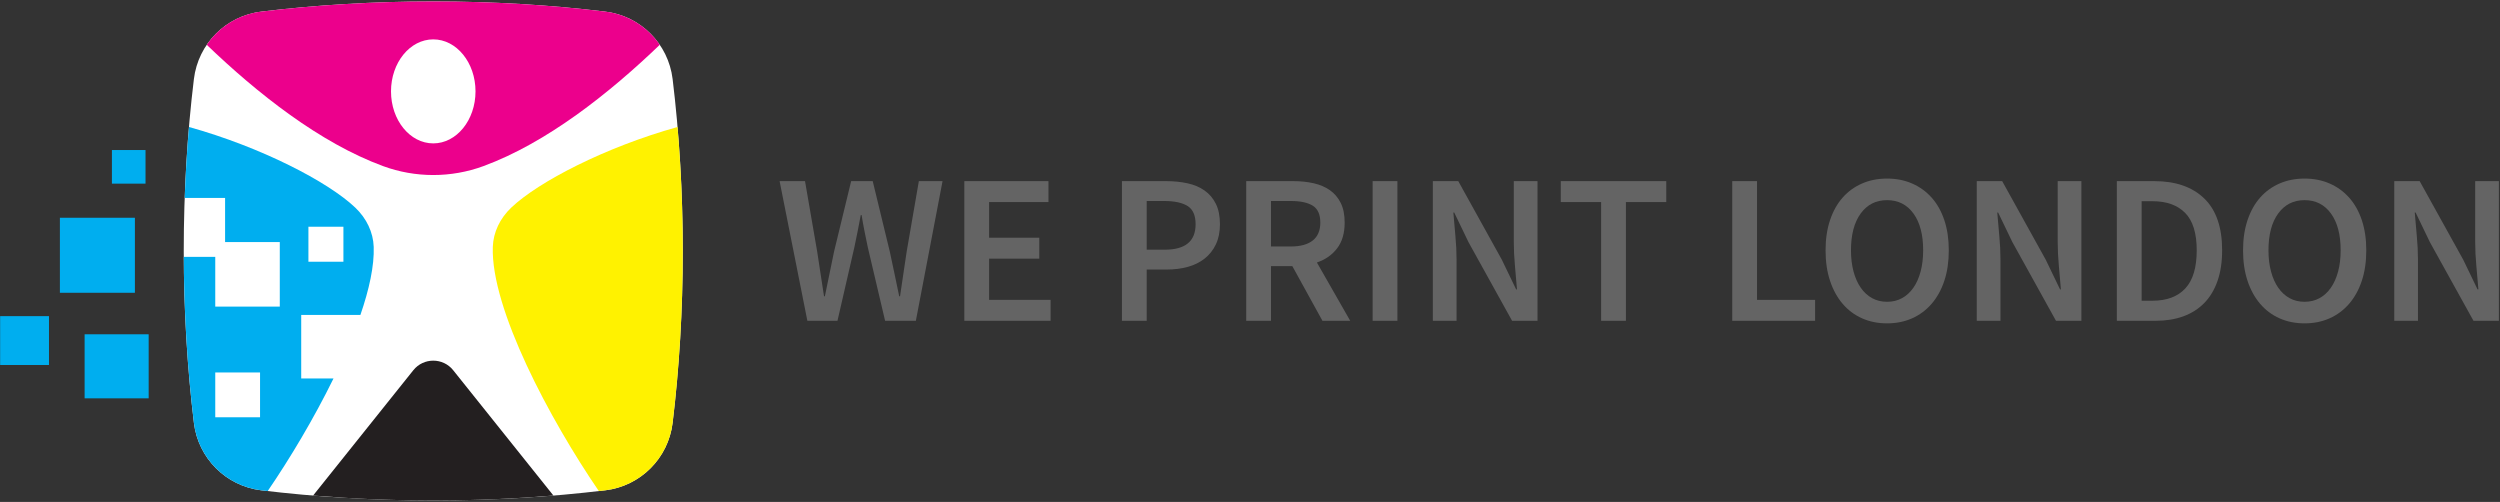
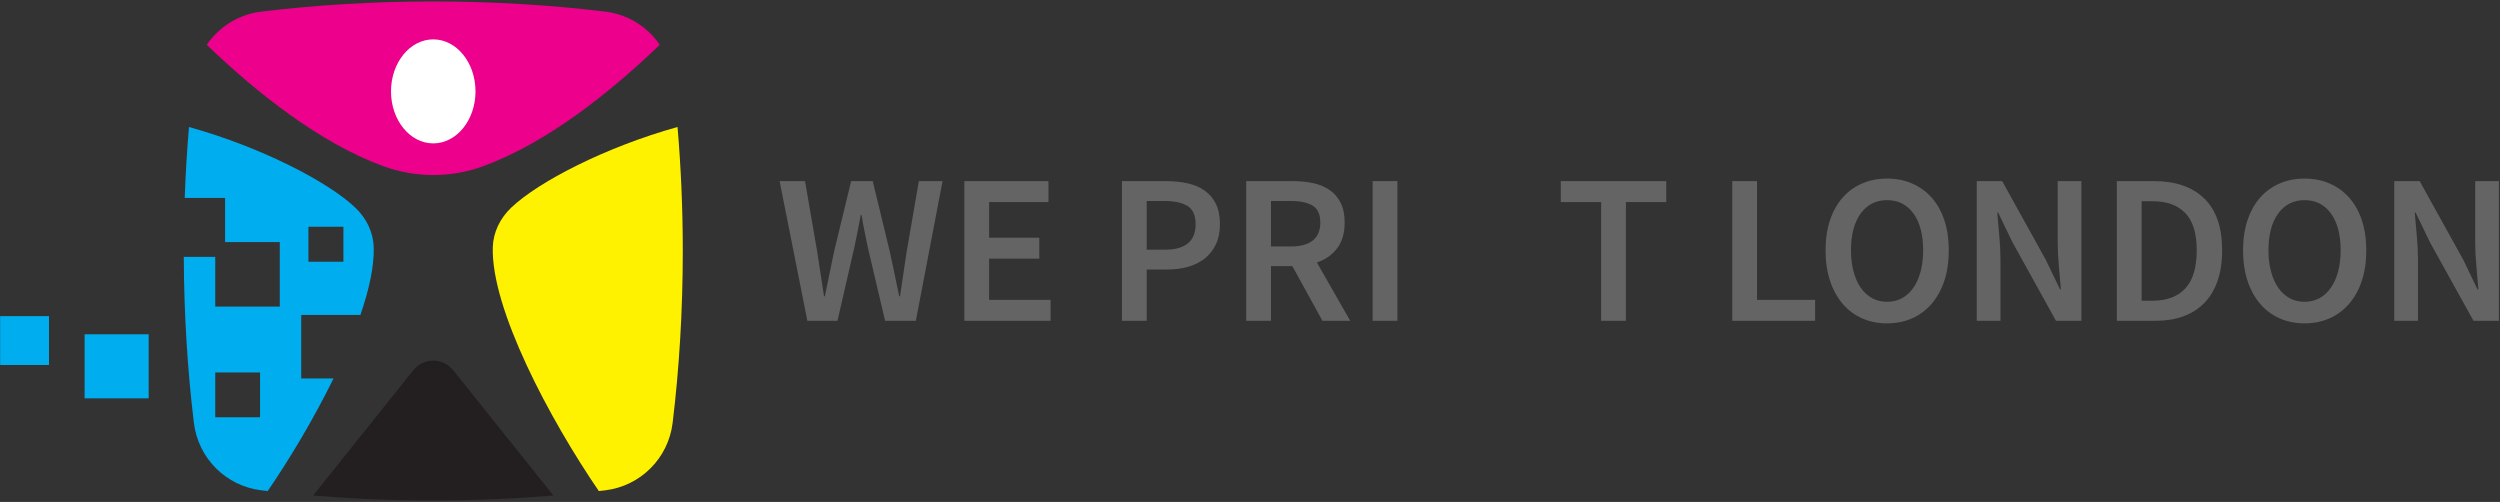
<svg xmlns="http://www.w3.org/2000/svg" style="fill-rule:evenodd;clip-rule:evenodd;stroke-linejoin:round;stroke-miterlimit:2;" xml:space="preserve" version="1.1" viewBox="0 0 777 156" height="100%" width="100%">
  <rect x="0" y="0" width="777" height="156" fill="#333333" stroke="none" />
  <g>
    <g>
      <path style="fill:#646464;fill-rule:nonzero;" d="M250.93,99.703l-8.628,-43.406l7.898,-0l3.783,21.902c0.354,2.345 0.708,4.668 1.062,6.969c0.354,2.301 0.707,4.602 1.061,6.903l0.267,-0c0.486,-2.301 0.962,-4.614 1.427,-6.937c0.464,-2.322 0.94,-4.635 1.426,-6.935l5.31,-21.902l6.704,-0l5.31,21.902c0.485,2.256 0.972,4.547 1.46,6.87c0.487,2.322 0.972,4.656 1.46,7.002l0.265,-0c0.354,-2.346 0.697,-4.669 1.029,-6.97c0.331,-2.301 0.675,-4.602 1.029,-6.902l3.783,-21.902l7.367,-0l-8.297,43.406l-9.556,0l-5.377,-22.831c-0.354,-1.682 -0.697,-3.352 -1.029,-5.012c-0.331,-1.659 -0.63,-3.329 -0.895,-5.011l-0.267,0c-0.309,1.682 -0.629,3.352 -0.961,5.011c-0.333,1.66 -0.675,3.33 -1.029,5.012l-5.244,22.831l-9.358,0Z" />
      <path style="fill:#646464;fill-rule:nonzero;" d="M299.713,99.703l-0,-43.406l26.15,-0l-0,6.504l-18.451,0l0,11.083l15.598,0l-0,6.505l-15.598,-0l0,12.81l19.114,-0l0,6.504l-26.813,0Z" />
      <path style="fill:#646464;fill-rule:nonzero;" d="M348.695,99.703l-0,-43.406l13.672,-0c2.39,-0 4.614,0.22 6.67,0.663c2.058,0.443 3.84,1.195 5.344,2.257c1.504,1.061 2.677,2.444 3.517,4.148c0.841,1.703 1.261,3.816 1.261,6.338c0,2.389 -0.42,4.47 -1.261,6.239c-0.84,1.77 -2.002,3.241 -3.484,4.414c-1.483,1.172 -3.23,2.036 -5.243,2.588c-2.014,0.554 -4.194,0.829 -6.538,0.829l-6.239,0l-0,15.93l-7.699,0Zm7.699,-22.101l5.641,-0c6.372,-0 9.558,-2.633 9.558,-7.899c-0,-2.743 -0.829,-4.635 -2.489,-5.674c-1.66,-1.04 -4.104,-1.561 -7.334,-1.561l-5.376,0l-0,15.134Z" />
      <path style="fill:#646464;fill-rule:nonzero;" d="M387.323,99.703l0,-43.406l14.668,-0c2.256,-0 4.359,0.22 6.306,0.663c1.946,0.443 3.627,1.161 5.043,2.157c1.417,0.995 2.533,2.312 3.352,3.949c0.819,1.638 1.228,3.672 1.228,6.106c-0,3.319 -0.785,5.996 -2.356,8.031c-1.571,2.035 -3.662,3.496 -6.272,4.38l10.354,18.12l-8.629,0l-9.358,-16.991l-6.638,-0l0,16.991l-7.698,0Zm7.698,-23.098l6.173,0c2.965,0 5.233,-0.619 6.804,-1.858c1.571,-1.239 2.356,-3.097 2.356,-5.575c-0,-2.522 -0.785,-4.27 -2.356,-5.243c-1.571,-0.974 -3.839,-1.461 -6.804,-1.461l-6.173,0l0,14.137Z" />
      <rect style="fill:#646464;" height="43.407" width="7.699" y="56.297" x="426.614" />
-       <path style="fill:#646464;fill-rule:nonzero;" d="M445.331,99.703l0,-43.406l7.898,-0l13.54,24.423l4.447,9.226l0.265,0c-0.176,-2.256 -0.387,-4.679 -0.63,-7.267c-0.244,-2.588 -0.365,-5.099 -0.365,-7.534l-0,-18.848l7.368,-0l-0,43.406l-7.898,0l-13.541,-24.424l-4.446,-9.226l-0.267,-0c0.178,2.301 0.388,4.713 0.631,7.234c0.244,2.522 0.366,5 0.366,7.433l-0,18.983l-7.368,0Z" />
      <path style="fill:#646464;fill-rule:nonzero;" d="M497.632,99.703l0,-36.902l-12.544,0l0,-6.504l32.788,-0l-0,6.504l-12.545,0l0,36.902l-7.699,0Z" />
      <path style="fill:#646464;fill-rule:nonzero;" d="M538.384,99.703l0,-43.406l7.698,-0l0,36.902l18.054,-0l-0,6.504l-25.752,0Z" />
      <path style="fill:#646464;fill-rule:nonzero;" d="M586.503,100.5c-2.831,0 -5.421,-0.521 -7.765,-1.56c-2.345,-1.04 -4.359,-2.544 -6.04,-4.514c-1.682,-1.969 -2.987,-4.347 -3.916,-7.135c-0.93,-2.787 -1.394,-5.951 -1.394,-9.491c-0,-3.495 0.464,-6.626 1.394,-9.391c0.929,-2.765 2.234,-5.1 3.916,-7.003c1.681,-1.902 3.695,-3.362 6.04,-4.379c2.344,-1.019 4.934,-1.527 7.765,-1.527c2.832,0 5.42,0.508 7.766,1.527c2.345,1.017 4.369,2.477 6.072,4.379c1.704,1.903 3.02,4.238 3.949,7.003c0.93,2.765 1.394,5.896 1.394,9.391c0,3.54 -0.464,6.704 -1.394,9.491c-0.929,2.788 -2.245,5.166 -3.949,7.135c-1.703,1.97 -3.727,3.474 -6.072,4.514c-2.346,1.039 -4.934,1.56 -7.766,1.56Zm-0,-6.704c1.726,-0 3.275,-0.376 4.646,-1.128c1.371,-0.753 2.544,-1.826 3.518,-3.219c0.973,-1.394 1.725,-3.076 2.256,-5.045c0.531,-1.969 0.797,-4.17 0.797,-6.604c0,-4.867 -1.007,-8.684 -3.02,-11.448c-2.014,-2.766 -4.746,-4.149 -8.197,-4.149c-3.452,0 -6.184,1.383 -8.197,4.149c-2.013,2.764 -3.019,6.581 -3.019,11.448c-0,2.434 0.265,4.635 0.796,6.604c0.53,1.969 1.283,3.651 2.257,5.045c0.973,1.393 2.145,2.466 3.516,3.219c1.373,0.752 2.922,1.128 4.647,1.128Z" />
      <path style="fill:#646464;fill-rule:nonzero;" d="M614.379,99.703l-0,-43.406l7.898,-0l13.54,24.423l4.447,9.226l0.265,0c-0.176,-2.256 -0.387,-4.679 -0.631,-7.267c-0.243,-2.588 -0.364,-5.099 -0.364,-7.534l-0,-18.848l7.367,-0l0,43.406l-7.899,0l-13.539,-24.424l-4.446,-9.226l-0.267,-0c0.178,2.301 0.388,4.713 0.631,7.234c0.243,2.522 0.366,5 0.366,7.433l-0,18.983l-7.368,0Z" />
      <path style="fill:#646464;fill-rule:nonzero;" d="M657.919,99.703l-0,-43.406l11.614,-0c6.638,-0 11.814,1.791 15.531,5.376c3.717,3.583 5.576,8.959 5.576,16.127c-0,3.585 -0.477,6.748 -1.427,9.491c-0.952,2.744 -2.323,5.034 -4.115,6.87c-1.793,1.836 -3.961,3.219 -6.505,4.148c-2.545,0.93 -5.432,1.394 -8.661,1.394l-12.013,0Zm7.698,-6.239l3.385,0c4.425,0 7.821,-1.272 10.188,-3.816c2.368,-2.545 3.551,-6.494 3.551,-11.848c-0,-5.309 -1.195,-9.181 -3.583,-11.614c-2.39,-2.434 -5.775,-3.651 -10.156,-3.651l-3.385,-0l0,30.929Z" />
      <path style="fill:#646464;fill-rule:nonzero;" d="M716.258,100.5c-2.831,0 -5.42,-0.521 -7.764,-1.56c-2.346,-1.04 -4.359,-2.544 -6.04,-4.514c-1.682,-1.969 -2.988,-4.347 -3.916,-7.135c-0.93,-2.787 -1.395,-5.951 -1.395,-9.491c0,-3.495 0.465,-6.626 1.395,-9.391c0.928,-2.765 2.234,-5.1 3.916,-7.003c1.681,-1.902 3.694,-3.362 6.04,-4.379c2.344,-1.019 4.933,-1.527 7.764,-1.527c2.833,0 5.421,0.508 7.766,1.527c2.346,1.017 4.37,2.477 6.073,4.379c1.704,1.903 3.02,4.238 3.949,7.003c0.929,2.765 1.394,5.896 1.394,9.391c0,3.54 -0.465,6.704 -1.394,9.491c-0.929,2.788 -2.245,5.166 -3.949,7.135c-1.703,1.97 -3.727,3.474 -6.073,4.514c-2.345,1.039 -4.933,1.56 -7.766,1.56Zm0,-6.704c1.727,-0 3.275,-0.376 4.647,-1.128c1.371,-0.753 2.544,-1.826 3.518,-3.219c0.973,-1.394 1.725,-3.076 2.256,-5.045c0.53,-1.969 0.797,-4.17 0.797,-6.604c-0,-4.867 -1.007,-8.684 -3.021,-11.448c-2.013,-2.766 -4.745,-4.149 -8.197,-4.149c-3.451,0 -6.183,1.383 -8.196,4.149c-2.013,2.764 -3.02,6.581 -3.02,11.448c0,2.434 0.265,4.635 0.797,6.604c0.53,1.969 1.282,3.651 2.256,5.045c0.973,1.393 2.146,2.466 3.517,3.219c1.373,0.752 2.921,1.128 4.646,1.128Z" />
      <path style="fill:#646464;fill-rule:nonzero;" d="M744.135,99.703l-0,-43.406l7.898,-0l13.54,24.423l4.447,9.226l0.265,0c-0.177,-2.256 -0.387,-4.679 -0.631,-7.267c-0.243,-2.588 -0.364,-5.099 -0.364,-7.534l-0,-18.848l7.367,-0l0,43.406l-7.899,0l-13.539,-24.424l-4.447,-9.226l-0.266,-0c0.178,2.301 0.388,4.713 0.631,7.234c0.243,2.522 0.365,5 0.365,7.433l0,18.983l-7.367,0Z" />
    </g>
    <g>
-       <path style="fill:#fff;fill-rule:nonzero;" d="M81.21,3.607c-10.974,1.33 -19.615,9.972 -20.945,20.946c-2.055,16.945 -3.158,34.882 -3.158,53.447c-0,18.565 1.103,36.502 3.158,53.447c1.33,10.974 9.971,19.616 20.945,20.946c16.946,2.053 34.881,3.157 53.447,3.157c18.566,0 36.501,-1.104 53.447,-3.157c10.974,-1.33 19.615,-9.972 20.945,-20.946c2.054,-16.945 3.158,-34.882 3.158,-53.447c-0,-18.565 -1.104,-36.502 -3.158,-53.447c-1.33,-10.974 -9.971,-19.616 -20.945,-20.946c-16.946,-2.053 -34.881,-3.157 -53.447,-3.157c-18.566,0 -36.501,1.104 -53.447,3.157Z" />
      <path style="fill:#ec008c;" d="M119.038,51.62c10.068,3.706 21.17,3.706 31.238,-0c19.617,-7.223 39.033,-22.568 54.78,-37.693c-3.803,-5.58 -9.893,-9.464 -16.952,-10.32c-16.946,-2.053 -34.881,-3.157 -53.447,-3.157c-18.566,-0 -36.501,1.104 -53.447,3.157c-7.058,0.856 -13.149,4.74 -16.952,10.32c15.747,15.125 35.163,30.47 54.78,37.693Z" />
      <path style="fill:#fff200;" d="M158.902,64.523c-3.505,3.332 -5.582,7.669 -5.737,12.209c-0.655,19.116 17.685,53.564 32.946,75.886c0.663,-0.077 1.334,-0.145 1.993,-0.225c10.974,-1.33 19.615,-9.972 20.945,-20.946c2.054,-16.945 3.158,-34.882 3.158,-53.447c-0,-13.209 -0.569,-26.091 -1.631,-38.533c-22.383,6.25 -43.175,16.979 -51.674,25.056Z" />
      <path style="fill:#231f20;" d="M140.857,115.071c-3.178,-3.974 -9.221,-3.974 -12.4,0l-31.15,38.946c12.076,0.998 24.558,1.533 37.35,1.533c12.792,0 25.274,-0.535 37.35,-1.533l-31.15,-38.946Z" />
      <rect style="fill:#00aeef;" height="15.181" width="15.181" y="98.256" x="0.042" />
      <rect style="fill:#00aeef;" height="19.908" width="19.908" y="103.897" x="26.297" />
-       <rect style="fill:#00aeef;" height="23.312" width="23.312" y="67.68" x="18.614" />
-       <rect style="fill:#00aeef;" height="10.445" width="10.445" y="46.631" x="34.784" />
      <path style="fill:#00aeef;" d="M80.823,129.686l-13.921,0l-0,-13.922l13.921,0l-0,13.922Zm15.034,-59.213l10.877,0l-0,10.876l-10.877,0l-0,-10.876Zm-2.239,47.148l-0,-19.743l18.398,0c2.74,-7.962 4.335,-15.279 4.133,-21.146c-0.155,-4.54 -2.232,-8.877 -5.737,-12.209c-8.499,-8.077 -29.291,-18.806 -51.674,-25.056c-0.616,7.211 -1.061,14.576 -1.33,22.061l12.548,0l-0,13.715l17.001,0l-0,20.055l-20.055,0l-0,-15.463l-9.782,0c0.071,17.91 1.159,35.227 3.145,51.612c1.33,10.974 9.971,19.616 20.945,20.946c0.659,0.08 1.33,0.148 1.992,0.225c6.868,-10.044 14.354,-22.544 20.456,-34.997l-10.04,0Z" />
      <path style="fill:#fff;fill-rule:nonzero;" d="M134.657,12.238c7.253,0 13.133,7.237 13.133,16.164c0,8.927 -5.88,16.164 -13.133,16.164c-7.254,0 -13.133,-7.237 -13.133,-16.164c0,-8.927 5.879,-16.164 13.133,-16.164Z" />
    </g>
  </g>
</svg>